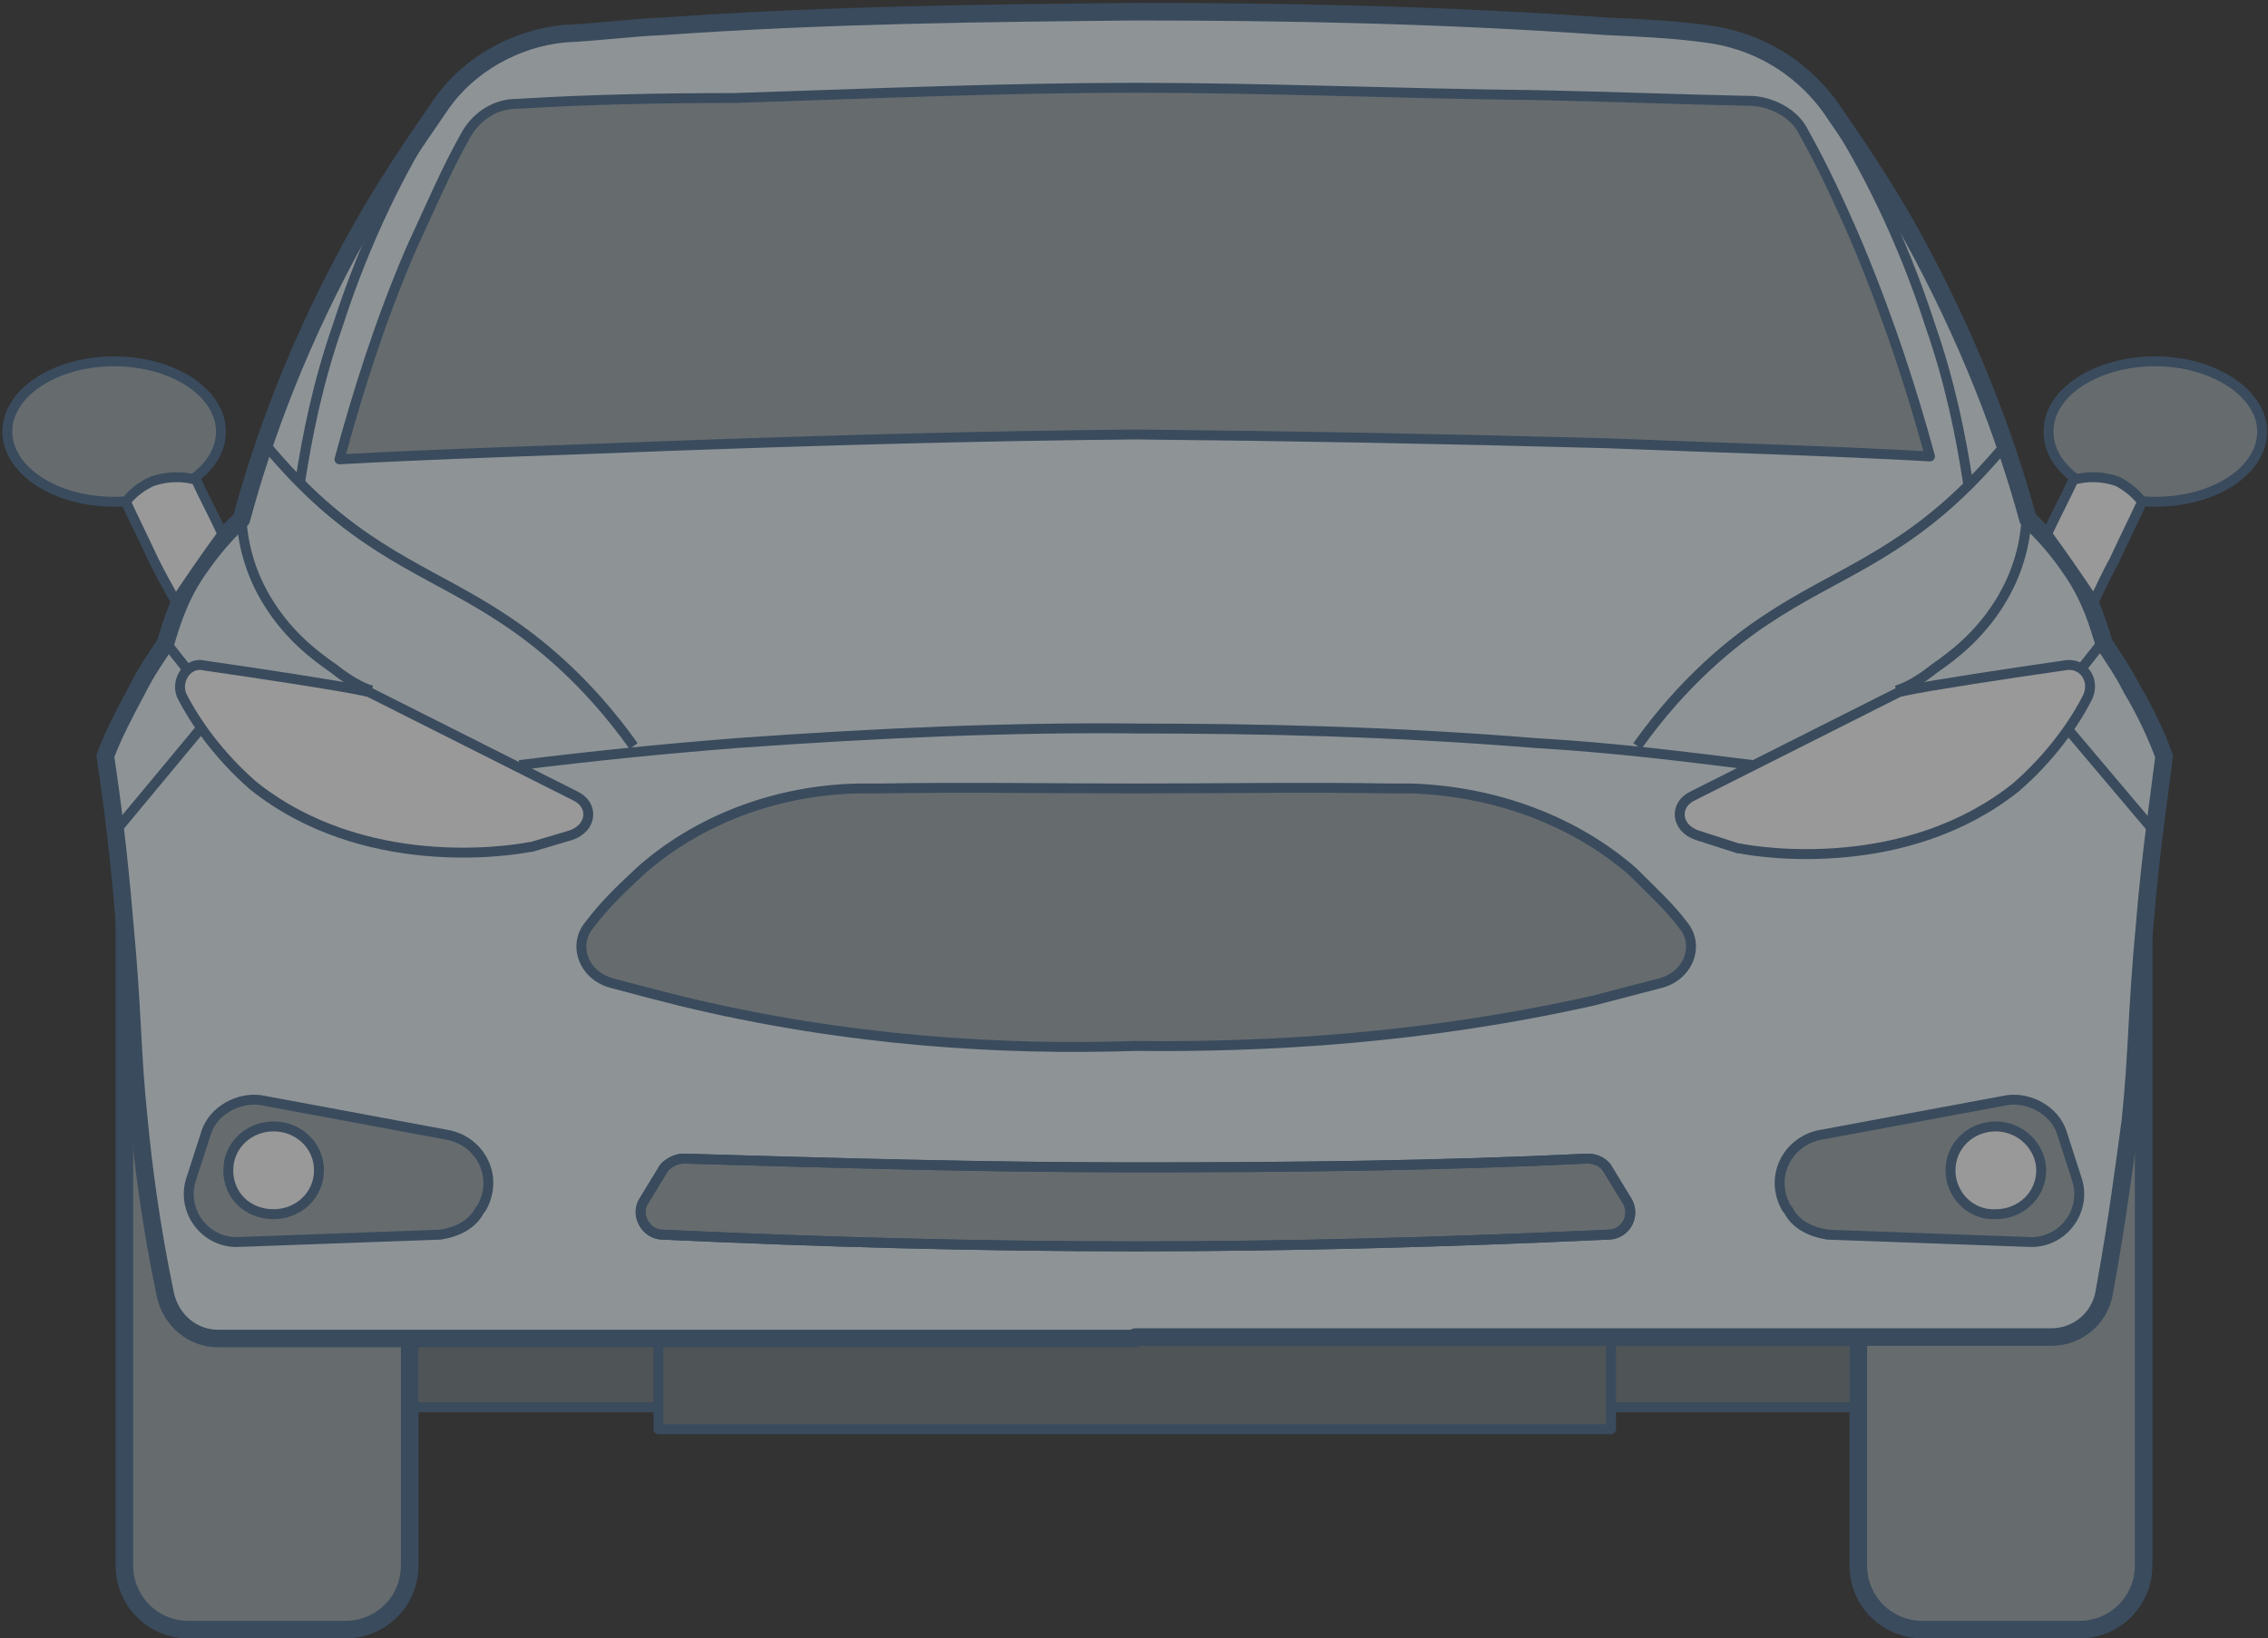
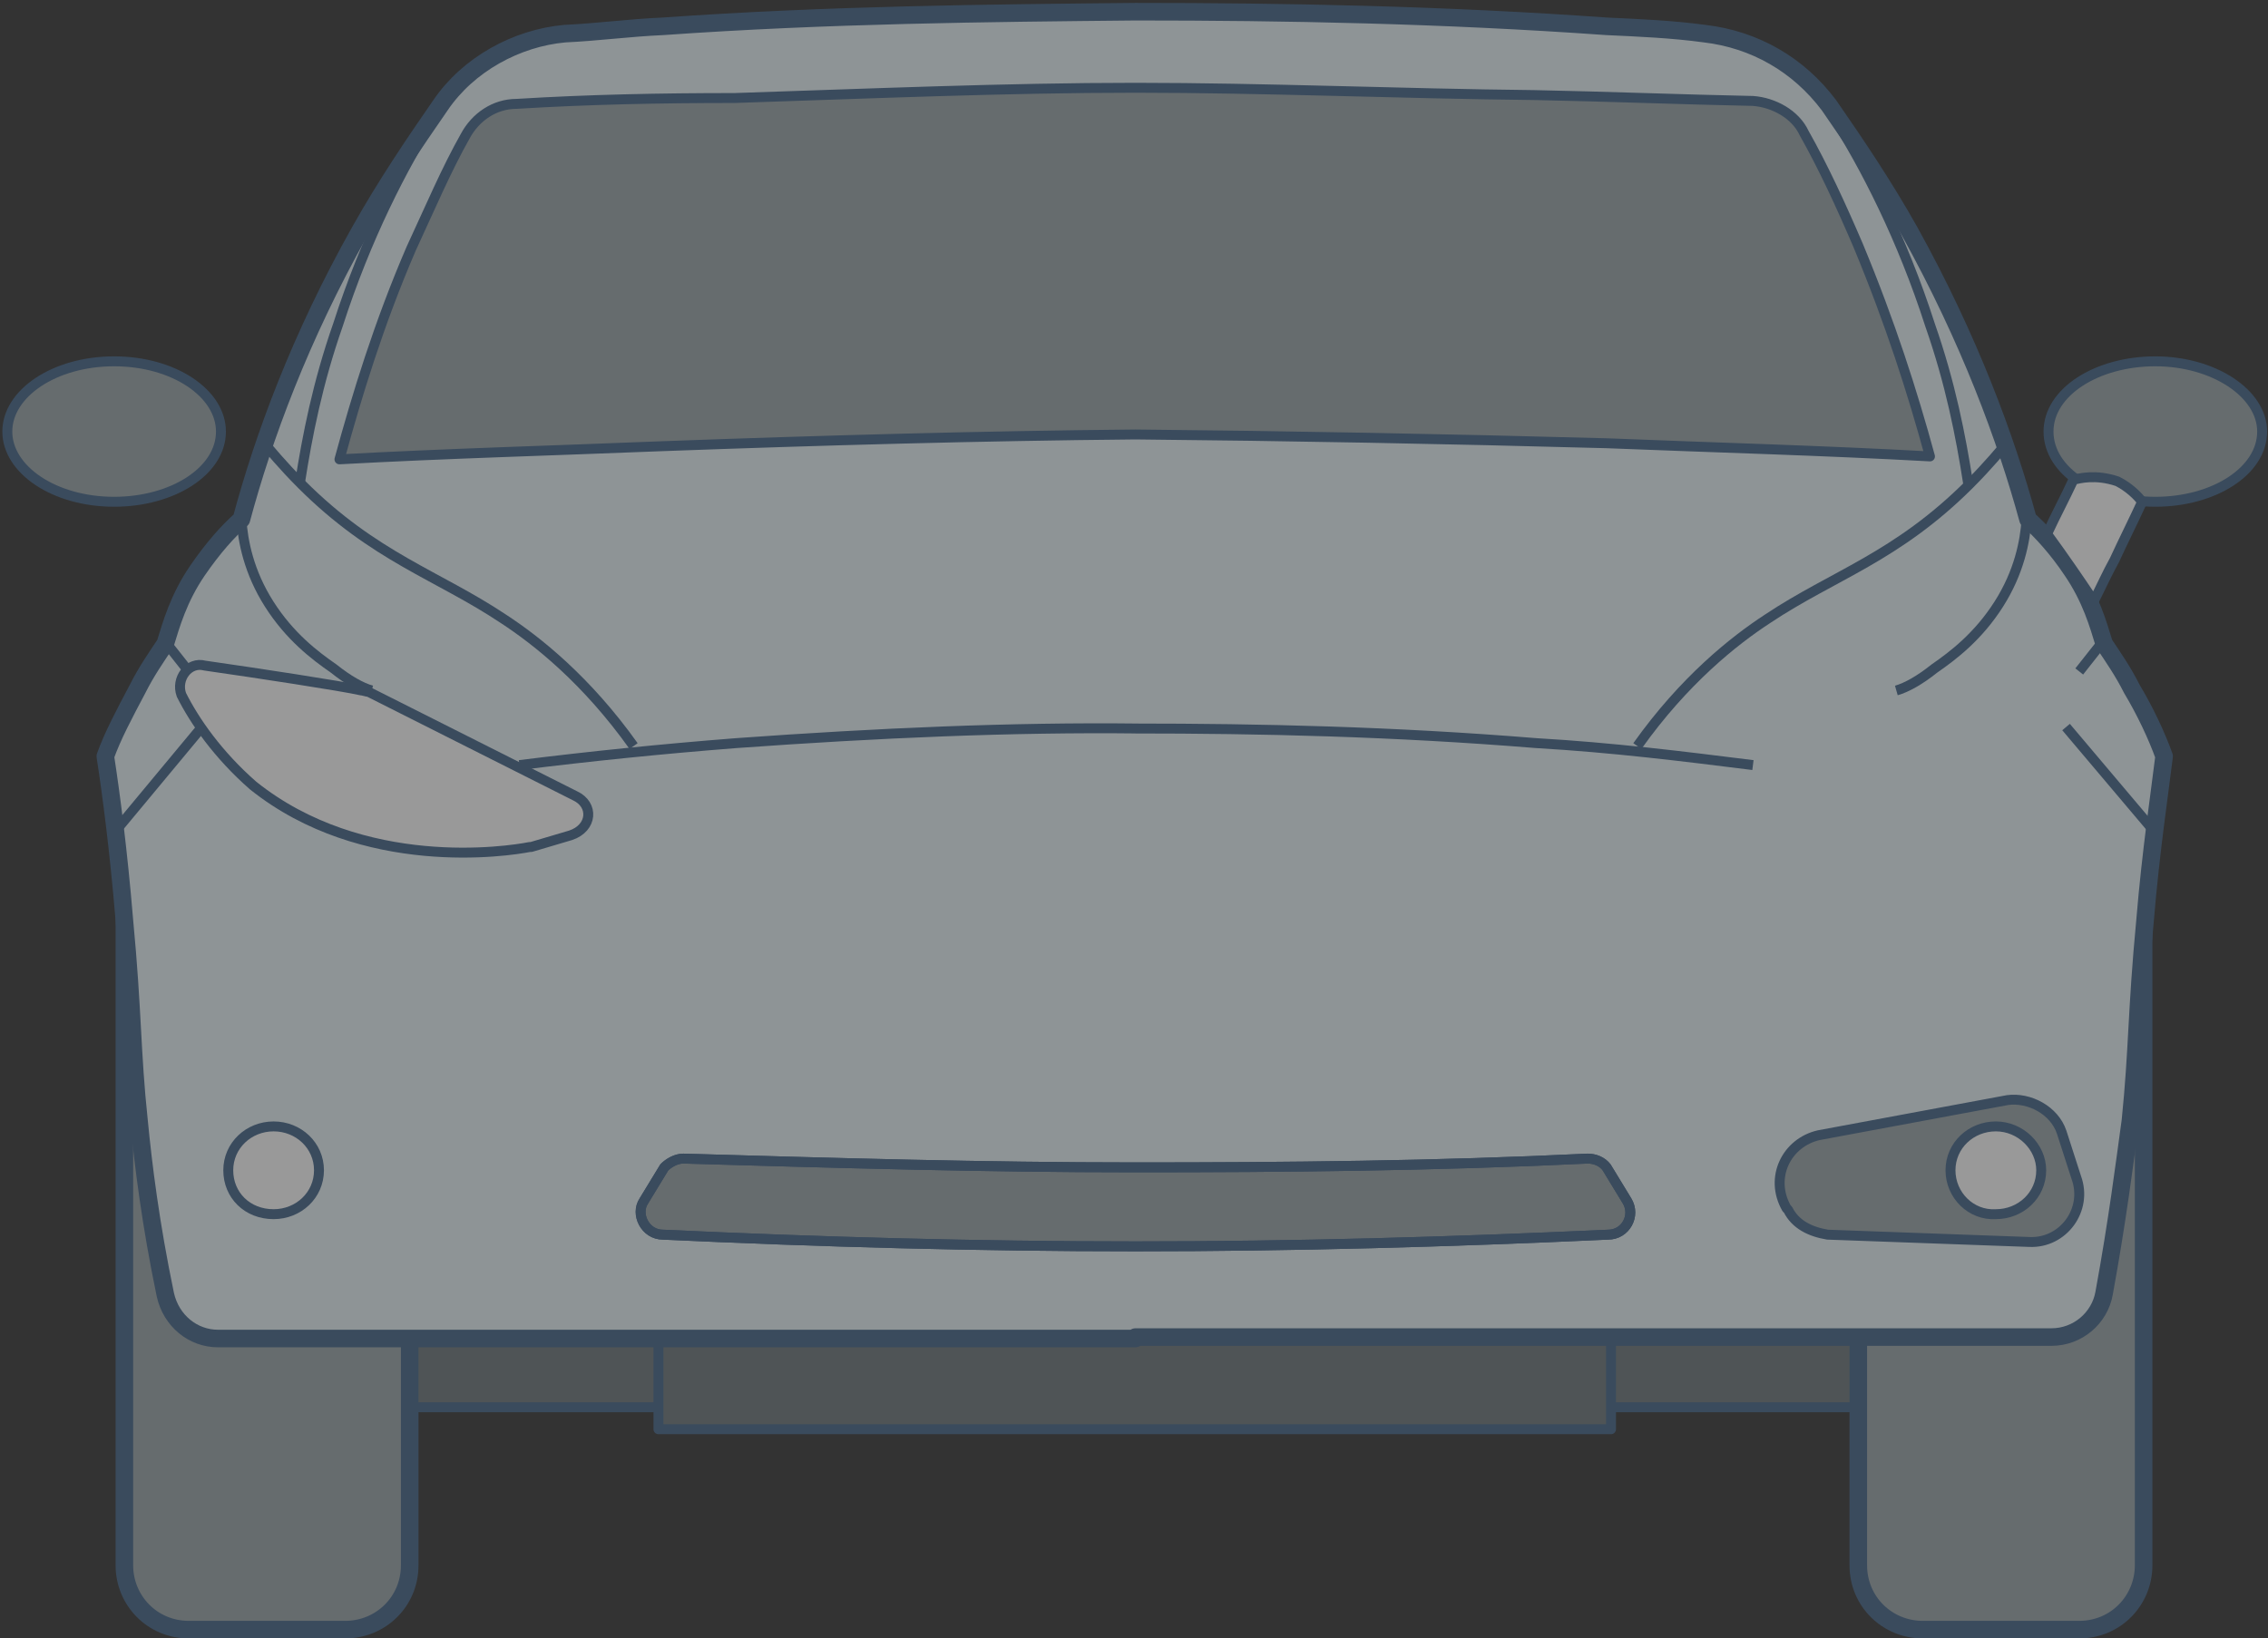
<svg xmlns="http://www.w3.org/2000/svg" width="155" height="112" viewBox="0 0 155 112" fill="none">
  <rect x="0" y="0" width="155" height="112" fill="#333333" stroke="none" />
  <g opacity="0.5" clip-path="url(#clip0_1135_73113)">
    <path d="M131.799 86.1H23.199V96.2H131.899V86.1H131.799Z" fill="#6C767A" stroke="#416388" stroke-width="0.678" stroke-linejoin="round" />
    <path d="M110.1 87.6H45V97.7H110.1V87.6Z" fill="#6C767A" stroke="#416388" stroke-width="0.678" stroke-linejoin="round" />
    <path d="M8.5 62.9V63.8V107C8.5 109.4 10.4 111.4 12.9 111.4H23.6C26 111.4 28 109.5 28 107V91.6L8.5 62.9Z" fill="#99A5A9" stroke="#416388" stroke-width="1.2" stroke-linejoin="round" />
    <path d="M146.5 62.9V63.8V107C146.5 109.4 144.6 111.4 142.1 111.4H131.4C129 111.4 127 109.5 127 107V91.6L146.5 62.9Z" fill="#99A5A9" stroke="#416388" stroke-width="1.2" stroke-linejoin="round" />
    <path d="M77.599 91.4H140.199C141.999 91.4 143.499 90.1 143.799 88.4C144.699 83.5 145.199 79.5 145.599 76.6C146.099 71.7 145.999 69.2 146.599 62.9C146.999 58.1 147.599 54.2 147.899 51.7C147.399 50.3 146.599 48.6 145.699 47.1C145.099 45.9 144.399 44.9 143.799 44C143.399 42.7 142.899 40.9 141.599 39C140.599 37.5 139.499 36.3 138.599 35.5C137.099 30 134.599 23.2 130.499 15.8C128.699 12.6 126.799 9.8 124.999 7.2C122.899 4.4 119.899 2.7 116.499 2.3C114.299 2 111.999 1.9 109.799 1.8C98.599 1 87.799 0.8 77.599 0.8C67.499 0.9 56.599 1 45.299 1.8C42.999 1.9 40.799 2.2 38.599 2.3C35.299 2.6 31.999 4.4 30.099 7.2C28.299 9.8 26.399 12.6 24.599 15.8C20.499 23.1 17.999 29.9 16.499 35.5C15.599 36.3 14.599 37.4 13.499 39C12.199 40.9 11.699 42.7 11.299 44C10.699 44.9 9.999 45.9 9.399 47.1C8.499 48.8 7.699 50.3 7.199 51.7C7.599 54.3 8.099 58.1 8.499 62.9C9.099 69.2 8.999 71.9 9.499 76.6C9.799 79.7 10.299 83.7 11.299 88.5C11.699 90.3 13.199 91.5 14.899 91.5H77.599V91.4Z" fill="#EAF5F9" stroke="#416388" stroke-width="1.2" stroke-linejoin="round" />
-     <path d="M32.899 82.6L32.799 82.7C32.299 83.7 31.299 84.2 30.099 84.4L16.299 84.9C13.999 85 12.299 82.7 13.099 80.5L14.099 77.4C14.599 75.9 16.299 75 17.799 75.2L30.699 77.6C32.899 78.1 34.099 80.5 32.899 82.6Z" fill="#99A5A9" stroke="#416388" stroke-width="0.678" stroke-linejoin="round" />
-     <path d="M77.6 71.5C86.6 71.6 97.3 71 108.9 68.4C110.4 68 112 67.6 113.5 67.2C115.4 66.7 116.2 64.6 115 63.2C114.1 62 112.9 60.9 111.7 59.7C111.7 59.7 111.7 59.7 111.6 59.6C107.6 56.1 102.2 54.1 96.5 53.9C96.1 53.9 95.7 53.9 95.2 53.9C89.2 53.8 83.2 53.9 77.6 53.9C71.9 53.9 66 53.8 60 53.9C59.6 53.9 59.1 53.9 58.7 53.9C53 54 47.6 56.1 43.7 59.6C43.7 59.6 43.7 59.6 43.6 59.7C42.3 60.9 41.2 62 40.3 63.2C39.1 64.6 39.9 66.7 41.8 67.2C43.3 67.6 44.8 68 46.4 68.4C57.9 71.2 68.6 71.8 77.6 71.5Z" fill="#99A5A9" stroke="#416388" stroke-width="0.678" stroke-linejoin="round" />
    <path d="M77.6 85.2C88.4 85.2 99.1 84.9 109.9 84.4C111.1 84.4 111.8 83.1 111.2 82.1C110.7 81.3 110.3 80.6 109.8 79.8C109.5 79.4 109 79.2 108.5 79.2C98.2 79.7 87.9 79.8 77.6 79.8C67.3 79.8 57 79.5 46.7 79.2C46.2 79.2 45.7 79.5 45.4 79.8C44.9 80.6 44.5 81.3 44 82.1C43.4 83 44.1 84.4 45.3 84.4C56 84.9 66.8 85.2 77.6 85.2Z" fill="#99A5A9" stroke="#416388" stroke-width="0.678" stroke-linejoin="round" />
    <path d="M77.6 85.2C88.4 85.2 99.1 84.9 109.9 84.4C111.1 84.4 111.8 83.1 111.2 82.1C110.7 81.3 110.3 80.6 109.8 79.8C109.5 79.4 109 79.2 108.5 79.2C98.2 79.7 87.9 79.8 77.6 79.8C67.3 79.8 57 79.5 46.7 79.2C46.2 79.2 45.7 79.5 45.4 79.8C44.9 80.6 44.5 81.3 44 82.1C43.4 83 44.1 84.4 45.3 84.4C56 84.9 66.8 85.2 77.6 85.2Z" stroke="#416388" stroke-width="0.678" stroke-linejoin="round" />
    <path d="M122.1 82.6L122.2 82.7C122.7 83.7 123.7 84.2 124.9 84.4L138.7 84.9C141 85 142.7 82.7 141.9 80.5L140.9 77.4C140.4 75.9 138.7 75 137.2 75.2L124.3 77.6C122.1 78.1 120.9 80.5 122.1 82.6Z" fill="#99A5A9" stroke="#416388" stroke-width="0.678" stroke-linejoin="round" />
    <path d="M13.8 49.7L7.9 56.8" stroke="#416388" stroke-width="0.678" stroke-linejoin="round" />
    <path d="M12.9 45.9L11.4 44" stroke="#416388" stroke-width="0.678" stroke-linejoin="round" />
    <path d="M16.5 35.5C16.6 37 17 39.1 18.4 41.3C19.8 43.5 21.5 44.8 22.8 45.7C23.8 46.5 24.7 47 25.4 47.2" stroke="#416388" stroke-width="0.678" stroke-linejoin="round" />
    <path d="M17.9 30.1C18.4 30.7 19.3 31.8 20.6 33.1C25.6 38.1 29.9 39.3 34.4 42.3C36.7 43.8 40.1 46.5 43.3 51" stroke="#416388" stroke-width="0.678" stroke-linejoin="round" />
    <path d="M20.5 33C21 29.8 21.7 26.2 23.1 22.2C25 16.3 27.5 11.4 29.8 7.8" stroke="#416388" stroke-width="0.678" stroke-linejoin="round" />
    <path d="M77.599 29.7C88.099 29.8 98.799 30 109.799 30.3C117.299 30.6 124.699 30.8 131.899 31.2C130.699 26.8 129.199 22.1 126.999 16.8C125.799 14 124.599 11.4 123.299 9.1C122.699 7.8 121.199 7 119.799 6.9C114.899 6.8 109.899 6.6 104.899 6.5C95.599 6.4 86.399 6 77.599 6C68.799 6 59.399 6.4 50.199 6.7C45.099 6.7 40.199 6.8 35.299 7.1C33.799 7.1 32.499 8 31.799 9.3C30.499 11.6 29.399 14.2 28.099 17C25.899 22.1 24.399 27 23.199 31.4C30.499 31 37.899 30.8 45.299 30.5C56.199 30.1 66.999 29.8 77.599 29.7Z" fill="#99A5A9" stroke="#416388" stroke-width="0.678" stroke-linejoin="round" />
    <path d="M13.999 45.5C17.5 46 23.399 46.9 24.7 47.2C24.799 47.2 25.099 47.3 25.2 47.3L39.3 54.4C40.599 55 40.499 56.6 38.999 57.1L36.3 57.9H36.2C34.7 58.2 24.799 59.7 17.299 53.7C14.899 51.6 13.3 49.3 12.399 47.5C11.999 46.4 12.899 45.2 13.999 45.5Z" fill="white" stroke="#416388" stroke-width="0.678" stroke-linejoin="round" />
-     <path d="M141 45.5C137.5 46 131.6 46.9 130.3 47.2C130.2 47.2 129.9 47.3 129.8 47.3L115.7 54.4C114.4 55 114.5 56.6 116 57.1L118.8 58H118.9C120.4 58.3 130.3 59.8 137.8 53.8C140.2 51.7 141.8 49.4 142.7 47.6C143.2 46.4 142.3 45.2 141 45.5Z" fill="white" stroke="#416388" stroke-width="0.678" stroke-linejoin="round" />
    <path d="M119.8 52.3C115 51.7 110.2 51.1 105 50.8C95.2 50 86.1 49.8 77.5 49.8H77.8C69.2 49.7 60 50.1 50.3 50.8C45.2 51.2 40.3 51.7 35.5 52.3" stroke="#416388" stroke-width="0.678" stroke-linejoin="round" />
    <path d="M18.7 83C20.4 83 21.8 81.7 21.8 80C21.8 78.3 20.4 77 18.7 77C17 77 15.6 78.3 15.6 80C15.6 81.7 16.9 83 18.7 83Z" fill="white" stroke="#416388" stroke-width="0.678" stroke-linejoin="round" />
    <path d="M133.301 80C133.301 78.3 134.701 77 136.401 77C138.101 77 139.501 78.4 139.501 80C139.501 81.7 138.101 83 136.401 83C134.701 83.1 133.301 81.7 133.301 80Z" fill="white" stroke="#416388" stroke-width="0.678" stroke-linejoin="round" />
    <path d="M141.199 49.7L147.199 56.8" stroke="#416388" stroke-width="0.678" stroke-linejoin="round" />
    <path d="M142.1 45.9L143.6 44" stroke="#416388" stroke-width="0.678" stroke-linejoin="round" />
    <path d="M138.5 35.5C138.4 37 138 39.1 136.6 41.3C135.2 43.5 133.5 44.8 132.2 45.7C131.2 46.5 130.3 47 129.6 47.2" stroke="#416388" stroke-width="0.678" stroke-linejoin="round" />
    <path d="M137.3 30.1C136.8 30.7 135.9 31.8 134.6 33.1C129.6 38.1 125.3 39.3 120.8 42.3C118.5 43.8 115.1 46.5 111.9 51" stroke="#416388" stroke-width="0.678" stroke-linejoin="round" />
    <path d="M134.499 33C133.999 29.8 133.299 26.2 131.899 22.2C129.999 16.3 127.499 11.4 125.199 7.8" stroke="#416388" stroke-width="0.678" stroke-linejoin="round" />
    <path d="M15.1 29.5C15.1 26.9 11.9 24.7 7.8 24.7C3.7 24.7 0.5 26.9 0.5 29.5C0.5 32.1 3.7 34.3 7.8 34.3C11.8 34.3 15.1 32.2 15.1 29.5Z" fill="#99A5A9" stroke="#416388" stroke-width="0.678" stroke-linejoin="round" />
-     <path d="M8.6 34.3C9.2 35.6 9.9 37 10.5 38.3C11 39.3 11.5 40.2 12 41.1C13 39.6 14.1 38 15.2 36.5C14.6 35.2 14 34.1 13.4 32.8C13 32.7 11.9 32.4 10.4 32.9C9.5 33.3 8.9 33.9 8.6 34.3Z" fill="white" stroke="#416388" stroke-width="0.678" stroke-miterlimit="10" />
    <path d="M147.3 34.3C151.3 34.3 154.6 32.2 154.6 29.5C154.6 26.9 151.3 24.7 147.3 24.7C143.3 24.7 140 26.8 140 29.5C140 32.2 143.2 34.3 147.3 34.3Z" fill="#99A5A9" stroke="#416388" stroke-width="0.678" stroke-linejoin="round" />
    <path d="M146.4 34.3C145.8 35.6 145.1 37 144.5 38.3C144 39.2 143.6 40.1 143.1 41.1C142.1 39.6 141 38 139.9 36.5C140.5 35.2 141.1 34.1 141.7 32.8C142.1 32.7 143.2 32.4 144.7 32.9C145.5 33.3 146.1 33.9 146.4 34.3Z" fill="white" stroke="#416388" stroke-width="0.678" stroke-miterlimit="10" />
  </g>
  <defs>
    <clipPath id="clip0_1135_73113">
      <rect width="155" height="112" fill="white" />
    </clipPath>
  </defs>
</svg>